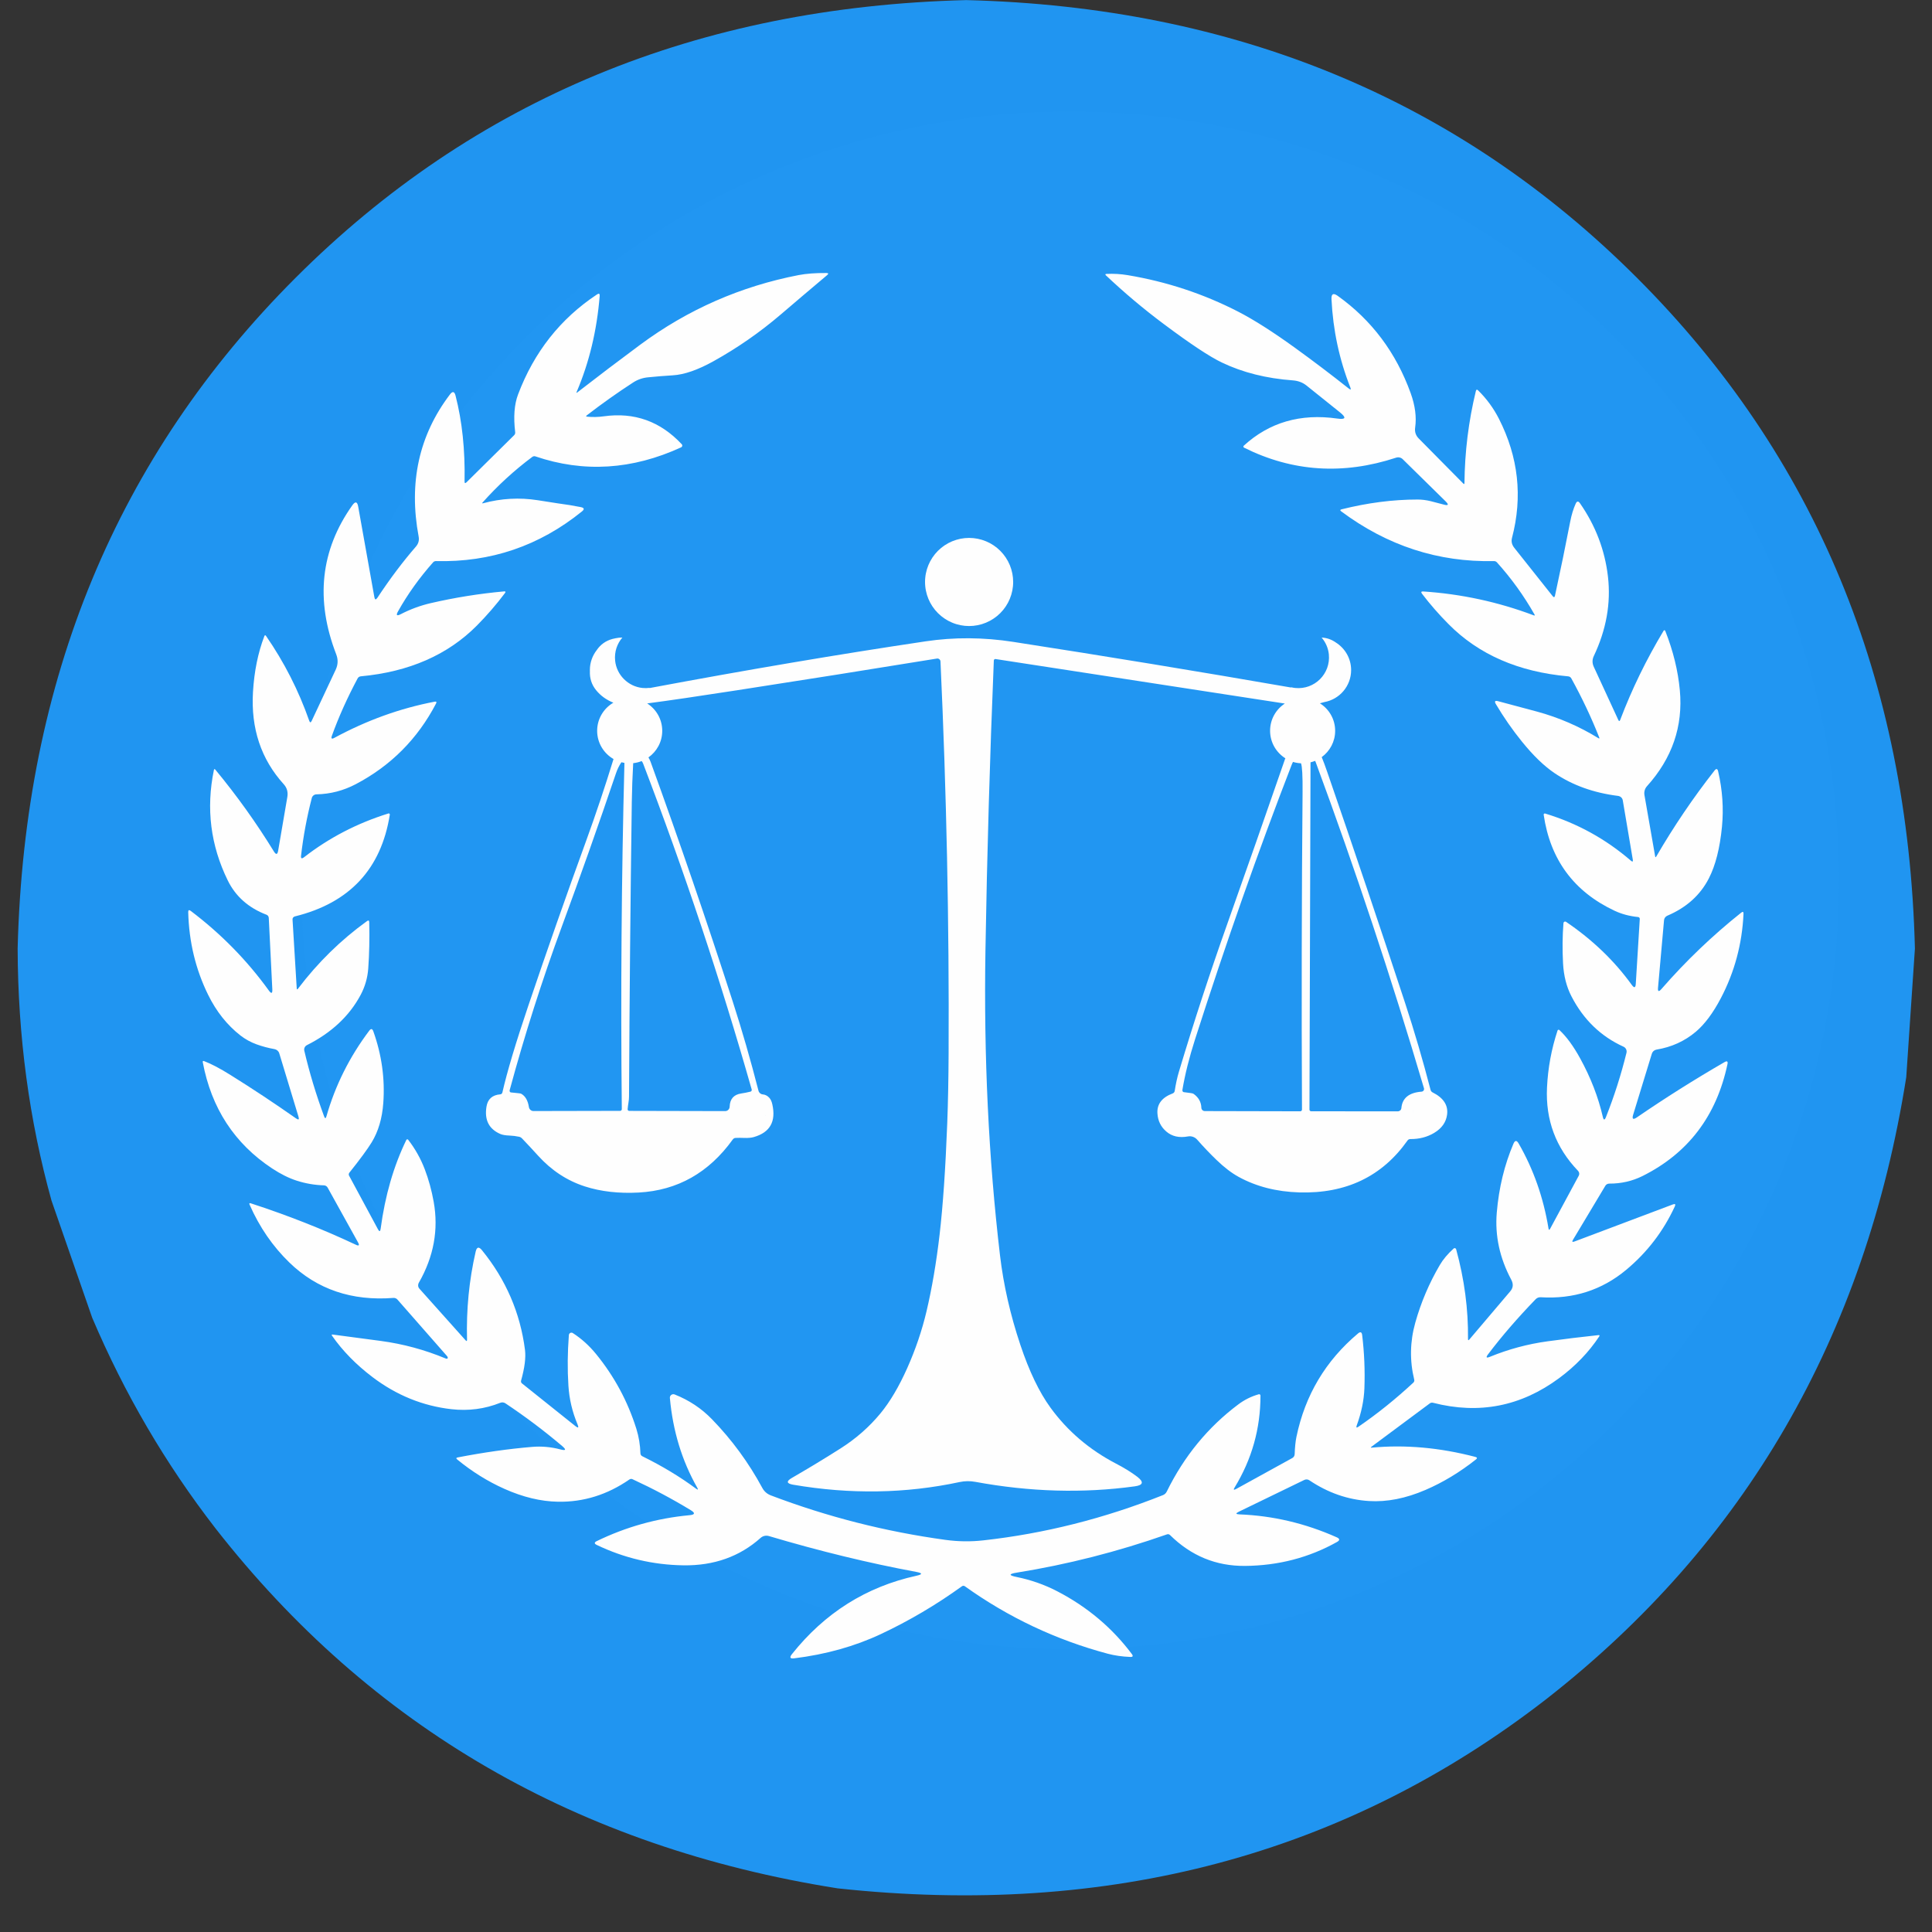
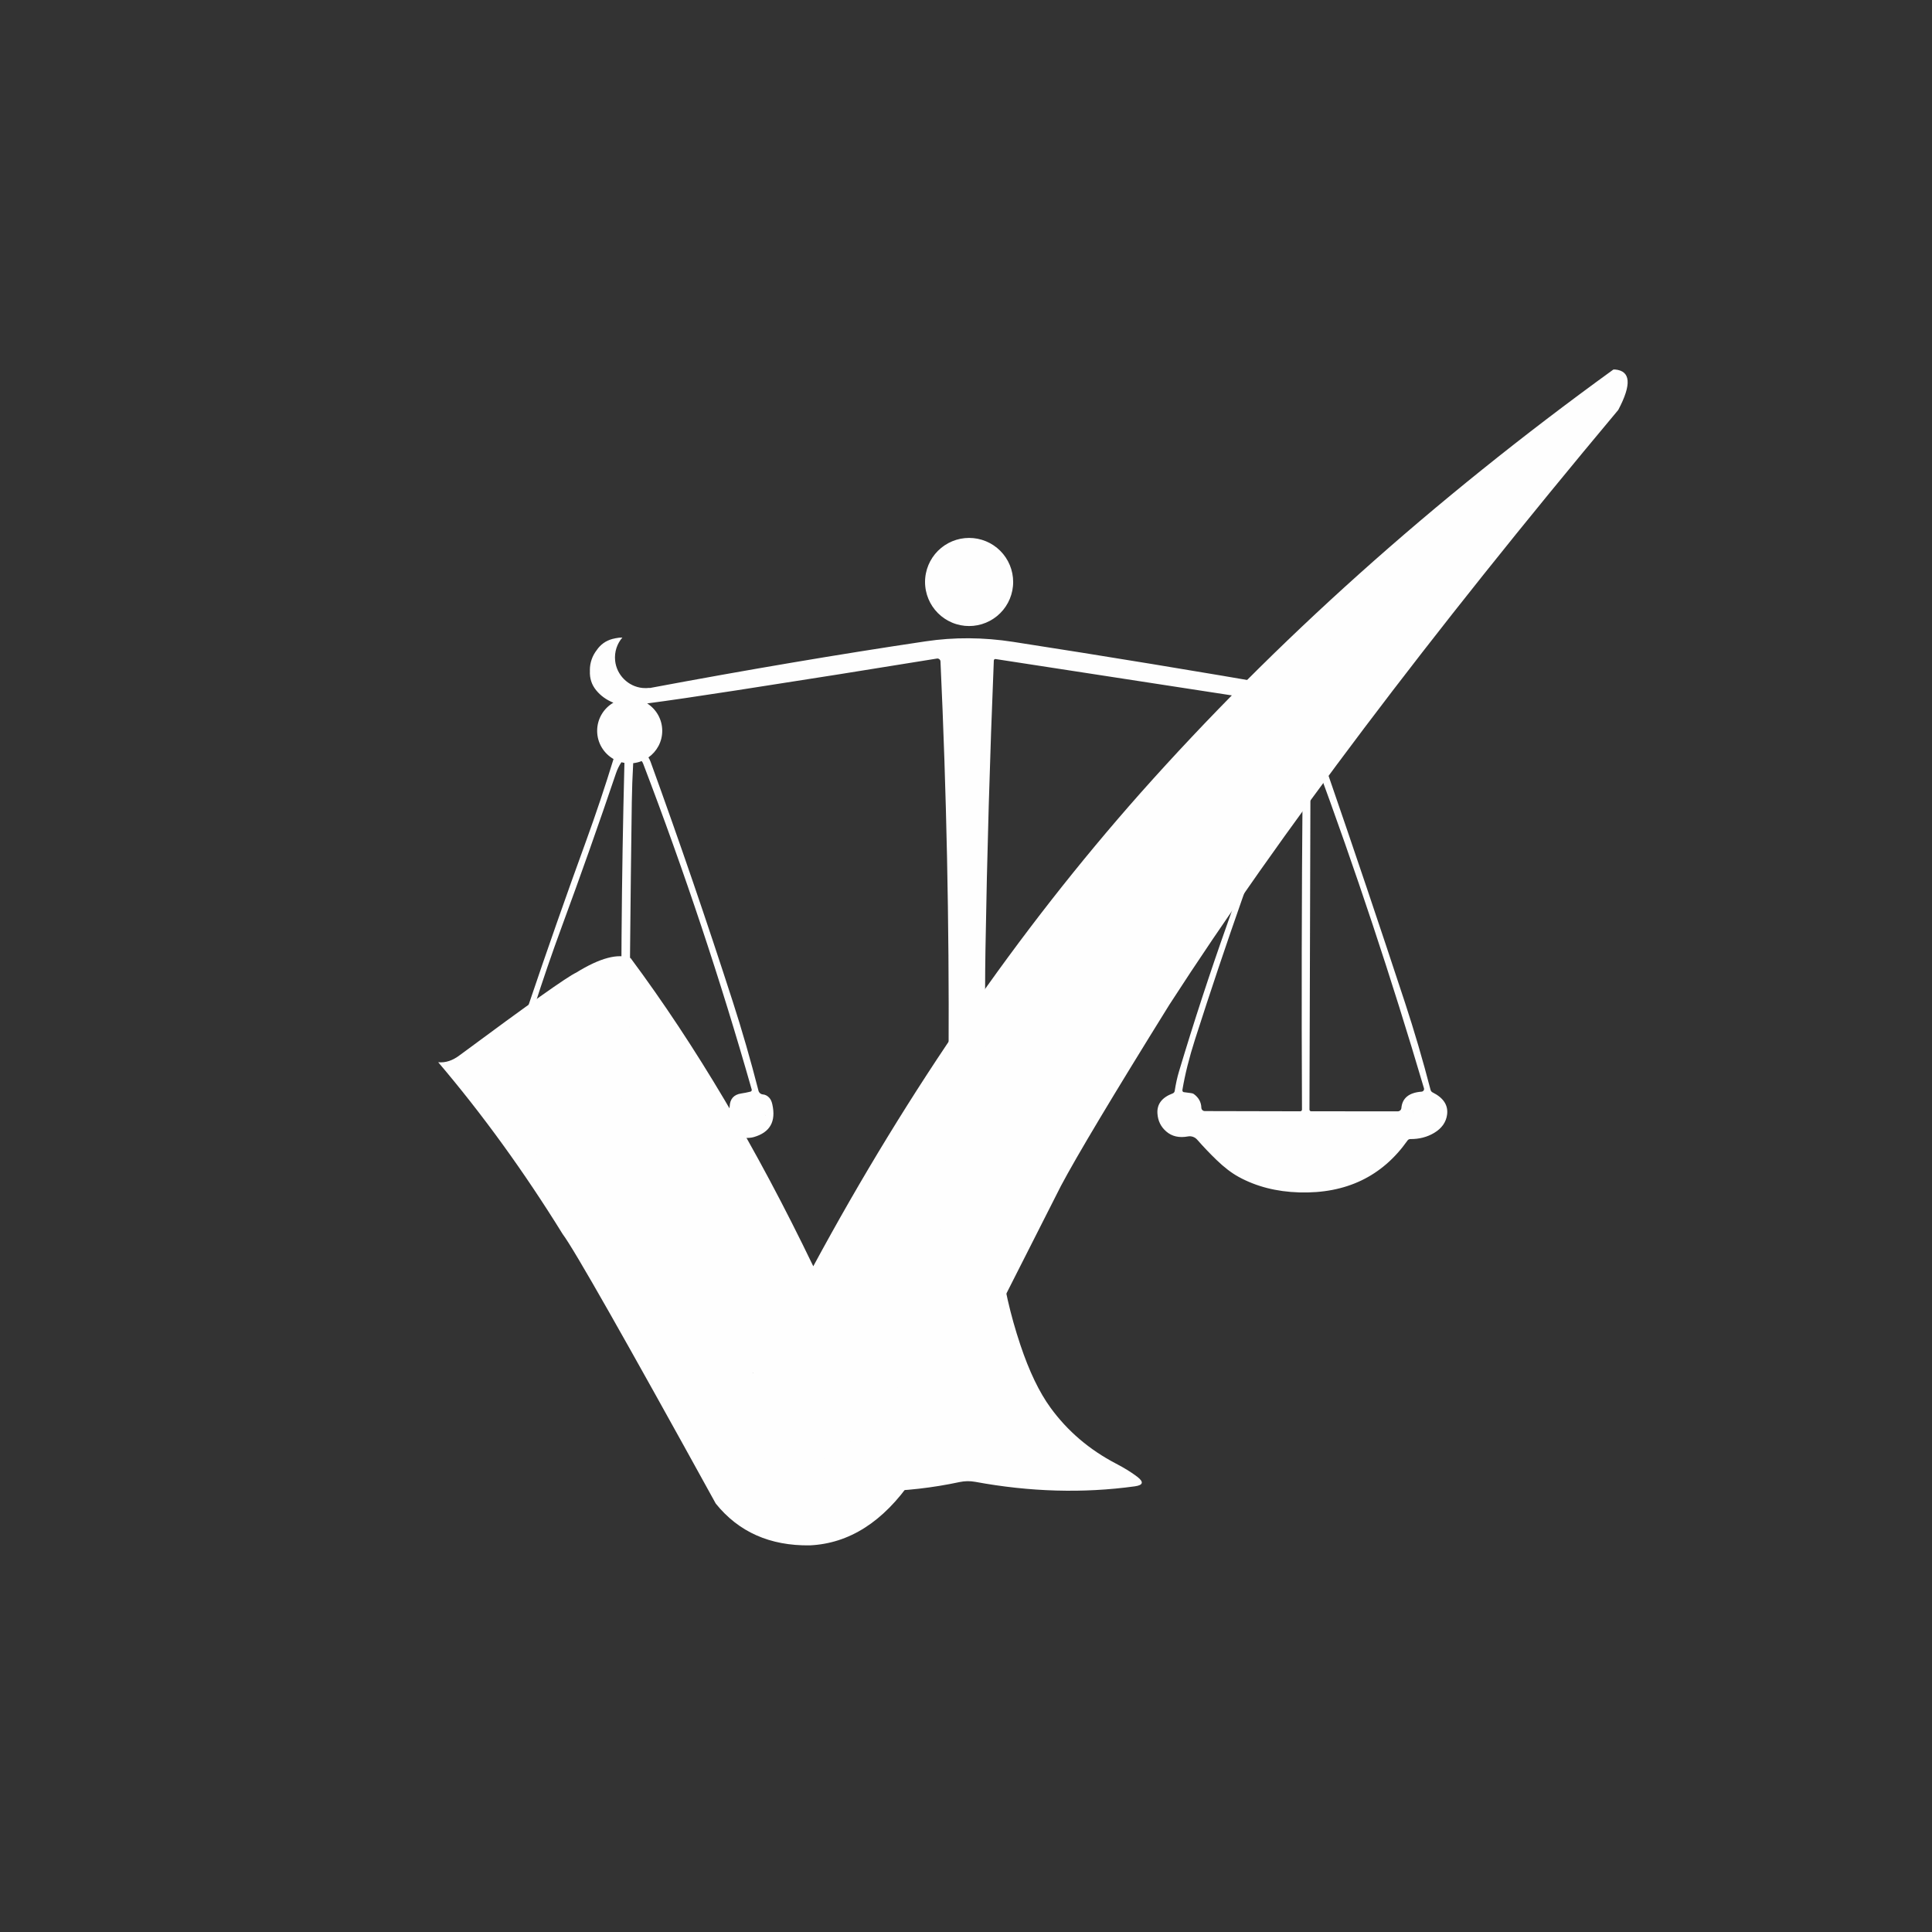
<svg xmlns="http://www.w3.org/2000/svg" width="1080" zoomAndPan="magnify" viewBox="0 0 810 810" height="1080" preserveAspectRatio="xMidYMid meet" version="1.2">
  <rect x="0" y="0" width="810" height="810" fill="#333333" stroke="none" />
  <defs>
    <clipPath id="ae32b8e14b">
-       <path d="M 126.309 46.742 L 771.02 46.742 L 771.02 691.453 L 126.309 691.453 Z M 126.309 46.742 " />
-     </clipPath>
+       </clipPath>
    <clipPath id="294c21bdca">
-       <path d="M 448.664 46.742 C 270.633 46.742 126.309 191.066 126.309 369.098 C 126.309 547.129 270.633 691.453 448.664 691.453 C 626.695 691.453 771.02 547.129 771.02 369.098 C 771.02 191.066 626.695 46.742 448.664 46.742 Z M 448.664 46.742 " />
-     </clipPath>
+       </clipPath>
    <clipPath id="72444fa22d">
-       <path d="M 78.867 114.336 L 731 114.336 L 731 695.586 L 78.867 695.586 Z M 78.867 114.336 " />
-     </clipPath>
+       </clipPath>
  </defs>
  <g id="181c5fa1d3">
-     <path style=" stroke:none;fill-rule:nonzero;fill:#2196f2;fill-opacity:0.996;" d="M 802.836 397.684 L 799.203 451.641 C 781.996 560.348 731.645 647.293 648.148 712.469 C 564.078 777.594 465.078 804.004 351.148 791.695 C 242.418 774.488 155.457 724.148 90.266 640.668 C 69.379 613.684 52.176 584.281 38.652 552.461 L 21.605 503.391 C 12.238 469.625 7.504 434.391 7.398 397.684 C 10.242 285.035 49.07 191.309 123.887 116.508 C 198.703 41.703 292.445 2.883 405.117 0.039 C 517.785 2.883 611.527 41.703 686.344 116.508 C 761.16 191.309 799.992 285.035 802.836 397.684 " />
    <path style=" stroke:none;fill-rule:nonzero;fill:#fefefe;fill-opacity:1;" d="M 315.84 575.414 L 315.809 575.453 C 315.73 575.547 315.668 575.613 315.617 575.656 C 315.598 575.676 315.574 575.691 315.547 575.703 C 315.543 575.703 315.535 575.703 315.527 575.703 C 315.527 575.695 315.539 575.684 315.559 575.66 C 315.594 575.613 315.68 575.531 315.809 575.414 L 315.84 575.414 M 677.078 154.914 L 676.395 154.945 C 600.676 209.773 534.582 268.965 478.109 332.527 C 426.859 390.371 381.145 456.492 340.969 530.887 C 317.082 481.285 291.559 438.227 264.402 401.703 C 259.137 399.59 251.527 401.613 241.57 407.777 C 237.934 409.422 221.664 420.961 192.758 442.383 C 189.777 444.656 186.766 445.645 183.719 445.344 C 202.324 467.227 219.723 491.258 235.922 517.434 C 240.605 523.605 261.988 561.254 300.082 630.379 C 309.66 642.285 322.809 648.125 339.516 647.902 C 356.031 647.121 370.27 638.043 382.234 620.66 L 444.793 497.215 C 451.477 484.602 466.633 459.273 490.266 421.227 C 536.457 349.715 599.191 266.598 678.465 171.867 C 684.145 161.129 683.684 155.477 677.078 154.914 " />
    <g clip-rule="nonzero" clip-path="url(#ae32b8e14b)">
      <g clip-rule="nonzero" clip-path="url(#294c21bdca)">
-         <path style=" stroke:none;fill-rule:nonzero;fill:#2196f2;fill-opacity:1;" d="M 126.309 46.742 L 771.02 46.742 L 771.02 691.453 L 126.309 691.453 Z M 126.309 46.742 " />
-       </g>
+         </g>
    </g>
    <g clip-rule="nonzero" clip-path="url(#72444fa22d)">
      <path style=" stroke:none;fill-rule:nonzero;fill:#fefefe;fill-opacity:1;" d="M 692.539 441.781 C 692.816 440.879 693.559 440.219 694.457 440.062 C 700.773 439.027 706.281 436.531 710.965 432.578 C 714.695 429.426 718.188 424.746 721.457 418.527 C 727.215 407.555 730.391 395.758 730.973 383.141 C 731.023 382.258 730.703 382.094 730.004 382.637 C 717.969 392.215 706.805 402.898 696.527 414.695 C 695.449 415.918 694.984 415.723 695.133 414.105 L 697.656 385.789 C 697.73 384.965 698.258 384.25 699.031 383.914 C 707.055 380.5 712.863 375.273 716.457 368.242 C 719.25 362.797 721.074 355.586 721.945 346.605 C 722.684 338.945 722.152 331.215 720.344 323.414 C 720.074 322.227 719.566 322.113 718.816 323.059 C 709.887 334.441 701.75 346.453 694.406 359.09 C 694.16 359.504 694.004 359.473 693.926 359.004 L 689.449 333.375 C 689.207 332.008 689.594 330.625 690.488 329.633 C 701.078 317.891 705.676 304.477 704.281 289.41 C 703.52 281.223 701.5 272.973 698.227 264.656 C 697.992 264.066 697.711 264.051 697.391 264.582 C 690.16 276.633 684.129 289.035 679.285 301.801 C 679.035 302.449 678.77 302.453 678.477 301.832 L 668.199 279.555 C 667.496 278.039 667.508 276.523 668.23 275.008 C 673.461 263.965 675.434 252.875 674.141 241.734 C 672.859 230.637 668.945 220.379 662.402 210.98 C 661.719 210.004 661.129 210.055 660.625 211.141 C 659.648 213.285 658.875 215.82 658.305 218.758 C 656.391 228.676 654.266 239 651.938 249.723 C 651.773 250.465 651.449 250.543 650.969 249.945 L 634.859 229.66 C 633.832 228.363 633.523 226.977 633.922 225.48 C 638.43 208.273 636.605 191.648 628.449 175.602 C 626.191 171.164 623.285 167.191 619.734 163.691 C 619.246 163.203 618.918 163.301 618.754 163.973 C 615.688 176.629 614.105 189.473 613.984 202.496 C 613.984 203 613.805 203.062 613.457 202.699 L 594.793 183.82 C 593.551 182.559 593.055 181.035 593.309 179.262 C 593.938 174.848 593.309 170.039 591.434 164.84 C 585.289 147.812 575.09 134.211 560.828 124.027 C 558.988 122.715 558.125 123.188 558.234 125.445 C 558.867 138.383 561.5 150.711 566.129 162.43 C 566.504 163.383 566.289 163.535 565.48 162.898 C 558.039 157.004 550.523 151.309 542.93 145.82 C 533.621 139.094 525.676 134.039 519.094 130.652 C 504.559 123.184 489.109 118.078 472.75 115.352 C 469.844 114.867 466.906 114.695 463.934 114.836 C 463.344 114.867 463.27 115.082 463.699 115.484 C 471.398 122.758 479.445 129.531 487.848 135.801 C 498.988 144.137 507.125 149.531 512.258 151.984 C 520.988 156.172 530.938 158.672 542.094 159.48 C 544.277 159.648 546.164 160.371 547.758 161.637 L 561.785 172.887 C 564.582 175.125 564.203 175.996 560.645 175.48 C 545.207 173.281 532.152 177.074 521.457 186.863 C 521.406 186.91 521.371 186.961 521.344 187.023 C 521.223 187.27 521.332 187.57 521.578 187.688 C 541.871 197.793 563.117 199.191 585.305 191.887 C 586.289 191.562 587.355 191.793 588.066 192.488 L 606.039 210.152 C 607.547 211.629 607.273 212.086 605.23 211.527 C 603.359 211.008 601.566 210.539 599.836 210.121 C 597.984 209.664 596.152 209.43 594.332 209.43 C 584.031 209.43 573.402 210.797 562.449 213.539 C 561.824 213.695 561.766 213.969 562.273 214.363 C 581.648 228.809 603.012 235.766 626.367 235.238 C 626.832 235.234 627.273 235.422 627.586 235.766 C 633.629 242.461 638.879 249.75 643.344 257.613 C 643.578 258.031 643.465 258.156 643.008 257.98 C 628.105 252.367 612.676 249.031 596.723 247.973 C 595.832 247.918 595.656 248.238 596.195 248.945 C 599.551 253.344 603.246 257.582 607.285 261.645 C 619.898 274.398 636.629 281.703 657.473 283.562 C 658.012 283.605 658.5 283.926 658.77 284.398 C 663.297 292.613 667.203 300.883 670.488 309.195 C 670.664 309.633 670.539 309.727 670.121 309.473 C 662.078 304.527 653.504 300.812 644.402 298.34 C 638.887 296.844 633.453 295.391 628.094 293.98 C 626.773 293.625 626.457 294.039 627.156 295.211 C 630.434 300.734 634.074 305.973 638.082 310.926 C 642.805 316.766 647.359 321.168 651.742 324.129 C 659.301 329.23 668.168 332.406 678.34 333.68 C 679.371 333.809 680.184 334.551 680.348 335.5 L 684.559 360.41 C 684.707 361.281 684.438 361.426 683.754 360.836 C 673.168 351.711 661.184 345.121 647.797 341.074 C 647.734 341.055 647.664 341.051 647.594 341.062 C 647.332 341.102 647.156 341.336 647.195 341.59 C 649.941 360.398 659.852 373.816 676.93 381.844 C 679.887 383.234 683.172 384.109 686.793 384.473 C 687.211 384.508 687.516 384.875 687.484 385.297 L 685.809 412.449 C 685.715 414.168 685.156 414.34 684.152 412.949 C 676.855 402.828 667.672 394.008 656.586 386.488 C 656.484 386.418 656.363 386.375 656.242 386.367 C 655.855 386.336 655.52 386.625 655.488 387.016 C 655.059 392.402 655 398.016 655.312 403.855 C 655.586 409.07 656.758 413.688 658.832 417.707 C 663.859 427.461 671.133 434.5 680.66 438.832 C 681.637 439.273 682.164 440.352 681.91 441.398 C 679.633 450.641 676.766 459.621 673.309 468.332 C 672.766 469.723 672.32 469.691 671.988 468.242 C 670.074 459.949 666.91 451.781 662.496 443.746 C 659.68 438.602 656.777 434.633 653.785 431.848 C 653.734 431.797 653.668 431.766 653.598 431.742 C 653.352 431.664 653.086 431.812 653.004 432.066 C 650.449 439.809 648.977 447.766 648.59 455.934 C 647.938 469.52 652.273 481.168 661.602 490.879 C 662.129 491.434 662.254 492.242 661.926 492.875 L 649.926 515.113 C 649.566 515.789 649.324 515.742 649.211 514.98 C 647.086 502.09 642.922 490.23 636.699 479.406 C 635.887 477.984 635.156 478.027 634.512 479.527 C 630.738 488.379 628.41 498.004 627.527 508.41 C 626.719 518.039 628.734 527.391 633.586 536.492 C 634.555 538.301 634.43 539.922 633.203 541.363 L 616.023 561.605 C 615.645 562.043 615.461 561.969 615.469 561.371 C 615.613 548.922 613.957 536.387 610.496 523.758 C 610.469 523.664 610.418 523.574 610.348 523.5 C 610.109 523.23 609.707 523.215 609.457 523.449 C 606.969 525.688 605.043 527.988 603.66 530.34 C 599.184 537.969 595.746 546.043 593.359 554.559 C 591.129 562.492 590.98 570.453 592.922 578.441 C 593.031 578.887 592.898 579.348 592.566 579.66 C 585.152 586.547 577.473 592.719 569.523 598.172 C 568.723 598.719 568.488 598.539 568.816 597.625 C 570.766 592.285 571.836 587.113 572.031 582.102 C 572.305 574.613 571.996 567.156 571.094 559.742 C 570.938 558.449 570.359 558.219 569.363 559.051 C 555.766 570.484 547.16 584.938 543.539 602.402 C 543.148 604.293 542.898 606.715 542.793 609.676 C 542.766 610.359 542.391 610.977 541.809 611.285 L 518.25 624.266 C 517.234 624.824 517.027 624.602 517.633 623.609 C 524.852 611.781 528.461 598.953 528.461 585.113 C 528.461 585.059 528.453 585 528.434 584.941 C 528.344 584.637 528.035 584.469 527.738 584.555 C 524.617 585.438 521.75 586.859 519.137 588.824 C 506.434 598.348 496.441 610.523 489.168 625.352 C 488.836 626.031 488.266 626.562 487.57 626.836 C 462.945 636.645 437.836 642.969 412.27 645.805 C 407.004 646.395 401.746 646.324 396.496 645.613 C 371.301 642.168 346.859 635.949 323.176 626.949 C 321.59 626.34 320.398 625.293 319.598 623.812 C 313.883 613.227 306.852 603.633 298.484 595.012 C 294.086 590.473 288.879 587.016 282.859 584.637 C 282.645 584.551 282.41 584.52 282.176 584.535 C 281.371 584.613 280.773 585.328 280.852 586.137 C 282.098 599.914 285.91 612.414 292.277 623.633 C 292.816 624.59 292.645 624.742 291.766 624.09 C 285.094 619.145 277.59 614.617 269.258 610.52 C 268.812 610.289 268.527 609.848 268.508 609.359 C 268.402 605.809 267.836 602.383 266.809 599.07 C 263.188 587.512 257.551 577.047 249.898 567.676 C 247.012 564.141 243.758 561.211 240.145 558.887 C 239.996 558.789 239.824 558.734 239.648 558.719 C 239.059 558.676 238.547 559.113 238.5 559.703 C 237.938 567.02 237.871 574.098 238.309 580.949 C 238.664 586.555 239.934 591.945 242.121 597.133 C 242.75 598.609 242.438 598.852 241.195 597.867 L 218.809 579.973 C 218.48 579.711 218.348 579.254 218.473 578.809 C 219.969 573.453 220.516 569.16 220.102 565.93 C 218.117 550.43 212.105 536.504 202.074 524.164 C 200.762 522.559 199.879 522.762 199.418 524.781 C 196.672 536.738 195.465 549.031 195.809 561.645 C 195.82 562.309 195.605 562.398 195.18 561.91 L 175.801 540.242 C 175.223 539.582 175.148 538.59 175.609 537.773 C 181.855 526.859 183.93 515.539 181.82 503.828 C 180.957 499.027 179.715 494.5 178.09 490.242 C 176.398 485.793 174.082 481.664 171.133 477.844 C 171.09 477.789 171.031 477.75 170.977 477.719 C 170.738 477.605 170.469 477.691 170.359 477.922 C 165.027 488.875 161.438 501.285 159.59 515.141 C 159.426 516.391 159.047 516.473 158.461 515.375 L 146.344 492.887 C 146.133 492.496 146.191 492.008 146.488 491.637 C 150.941 486.062 154.055 481.82 155.836 478.918 C 158.602 474.391 160.227 468.91 160.695 462.473 C 161.438 452.281 160.043 442.25 156.516 432.383 C 156.105 431.242 155.531 431.152 154.797 432.133 C 146.539 443.105 140.566 455.059 136.871 467.988 C 136.578 469.023 136.242 469.035 135.875 468.023 C 132.48 458.809 129.715 449.645 127.586 440.531 C 127.363 439.586 127.812 438.609 128.688 438.172 C 138.949 433.008 146.445 426.004 151.176 417.16 C 153.035 413.68 154.105 409.969 154.391 406.027 C 154.828 399.926 154.969 393.469 154.805 386.66 C 154.785 385.898 154.469 385.738 153.852 386.188 C 142.898 394.09 133.262 403.535 124.934 414.516 C 124.609 414.938 124.434 414.891 124.406 414.371 L 122.645 385.473 C 122.613 384.883 123.027 384.352 123.629 384.211 C 146.539 378.566 159.812 364.348 163.43 341.551 C 163.441 341.48 163.434 341.41 163.41 341.348 C 163.332 341.105 163.078 340.973 162.84 341.051 C 149.742 345.129 137.949 351.254 127.453 359.414 C 126.48 360.168 126.074 359.934 126.223 358.723 C 127.16 350.574 128.664 342.527 130.723 334.574 C 130.945 333.68 131.75 333.051 132.676 333.035 C 138.469 332.914 143.965 331.492 149.164 328.766 C 163.879 321.027 175.09 309.758 182.809 294.965 C 183.152 294.297 182.953 294.039 182.219 294.184 C 167.734 296.949 153.719 302.012 140.172 309.355 C 139.059 309.961 138.715 309.664 139.145 308.473 C 141.98 300.609 145.578 292.598 149.926 284.445 C 150.191 283.941 150.695 283.605 151.266 283.551 C 171.5 281.672 187.73 274.57 199.957 262.25 C 204.172 257.992 208.086 253.465 211.695 248.664 C 212.094 248.125 211.961 247.883 211.301 247.949 C 200.965 248.887 190.734 250.523 180.609 252.863 C 176.219 253.879 172.02 255.426 168.02 257.5 C 166.328 258.367 165.945 257.973 166.879 256.312 C 170.898 249.133 175.801 242.285 181.578 235.758 C 181.883 235.418 182.332 235.219 182.809 235.234 C 205.703 235.824 226.09 228.883 243.969 214.434 C 245.109 213.512 244.961 212.902 243.531 212.613 C 240.516 212.004 237.309 211.484 233.902 211.039 C 233.758 211.02 230.941 210.582 225.457 209.719 C 217.789 208.516 210.168 208.941 202.582 210.98 C 202.113 211.109 202.035 210.996 202.348 210.645 C 208.656 203.574 215.602 197.207 223.18 191.547 C 223.559 191.266 224.043 191.191 224.473 191.344 C 244.727 198.23 265.098 196.961 285.574 187.543 C 285.652 187.512 285.719 187.461 285.785 187.402 C 286.113 187.105 286.141 186.594 285.84 186.262 C 276.859 176.648 265.953 172.742 253.113 174.543 C 250.773 174.871 248.449 174.922 246.141 174.688 C 245.652 174.637 245.609 174.461 246.008 174.145 C 252.289 169.293 258.75 164.707 265.391 160.395 C 267.297 159.152 269.383 158.418 271.656 158.195 C 275.125 157.84 278.613 157.566 282.098 157.355 C 286.898 157.07 292.621 155.082 299.246 151.383 C 309.262 145.809 318.629 139.297 327.34 131.844 C 333.531 126.543 340 121.051 346.754 115.371 C 347.477 114.773 347.367 114.469 346.43 114.461 C 341.883 114.43 338.027 114.723 334.867 115.324 C 310.484 120.051 288.348 129.777 268.441 144.504 C 259.566 151.074 250.773 157.742 242.047 164.512 C 241.672 164.816 241.582 164.746 241.766 164.309 C 247.031 151.984 250.246 138.586 251.418 124.109 C 251.508 123.113 251.125 122.891 250.289 123.449 C 234.938 133.621 223.895 147.609 217.18 165.426 C 215.625 169.551 215.227 174.805 215.992 181.184 C 216.051 181.664 215.895 182.129 215.57 182.445 L 195.617 202.172 C 195.027 202.75 194.75 202.625 194.77 201.793 C 195.023 188.602 193.762 176.617 190.984 165.848 C 190.527 164.078 189.738 163.922 188.637 165.379 C 175.656 182.484 171.285 202.352 175.523 224.984 C 175.809 226.551 175.426 227.934 174.395 229.137 C 168.926 235.43 163.535 242.59 158.227 250.617 C 157.582 251.586 157.156 251.492 156.953 250.34 L 150.176 212.402 C 149.793 210.258 148.969 210.082 147.695 211.875 C 134.371 230.668 132.133 251.48 140.961 274.328 C 141.805 276.512 141.734 278.648 140.758 280.742 L 130.68 302.219 C 130.285 303.051 129.945 303.031 129.641 302.164 C 125.188 289.48 119.152 277.625 111.523 266.598 C 111.238 266.207 111.008 266.242 110.832 266.699 C 108.172 273.633 106.582 281.445 106.062 290.125 C 105.156 305.414 109.449 318.297 118.953 328.785 C 120.312 330.281 120.82 332.07 120.465 334.156 L 116.621 356.629 C 116.336 358.324 115.746 358.445 114.844 357 C 107.5 345.039 99.32 333.605 90.301 322.695 C 89.98 322.316 89.77 322.367 89.676 322.844 C 86.34 338.969 88.273 354.387 95.473 369.098 C 98.77 375.828 104.195 380.633 111.758 383.52 C 112.281 383.715 112.645 384.223 112.684 384.812 L 114.168 414.77 C 114.254 416.559 113.773 416.738 112.727 415.297 C 103.57 402.621 92.66 391.496 79.996 381.922 C 79.242 381.344 78.883 381.527 78.914 382.48 C 79.242 394.922 82.031 406.465 87.277 417.117 C 90.703 424.082 95.203 429.75 100.793 434.121 C 102.848 435.711 105.105 436.953 107.57 437.848 C 110.02 438.73 112.516 439.395 115.078 439.848 C 116.023 440.016 116.797 440.688 117.078 441.59 L 125.145 468.188 C 125.52 469.398 125.176 469.641 124.129 468.902 C 115.004 462.5 105.832 456.422 96.617 450.684 C 92.23 447.938 88.551 446.004 85.586 444.887 C 85.113 444.703 84.926 444.855 85.016 445.355 C 88.621 464.605 98.305 479.438 114.059 489.852 C 117.629 492.207 121.059 493.922 124.355 494.988 C 128.094 496.191 131.922 496.852 135.844 496.965 C 136.477 496.992 137.047 497.344 137.352 497.891 L 150.086 520.848 C 150.809 522.148 150.496 522.484 149.148 521.844 C 135.246 515.297 120.59 509.523 105.168 504.504 C 104.57 504.309 104.398 504.5 104.652 505.074 C 108.781 514.473 114.352 522.566 121.363 529.359 C 132.961 540.578 147.484 545.512 164.938 544.16 C 165.586 544.117 166.207 544.363 166.613 544.832 L 187.398 568.523 C 187.703 568.879 187.812 569.285 187.664 569.496 C 187.52 569.691 187.227 569.699 186.785 569.527 C 178.051 565.898 168.996 563.449 159.629 562.188 C 152.934 561.281 146.23 560.387 139.531 559.52 C 139.043 559.449 138.938 559.613 139.211 560.02 C 143.648 566.375 149.324 572.164 156.223 577.391 C 166.258 584.98 177.277 589.453 189.289 590.816 C 196.43 591.613 203.242 590.719 209.73 588.133 C 210.445 587.84 211.258 587.922 211.898 588.355 C 220.172 593.859 228.082 599.812 235.633 606.207 C 237.531 607.812 237.281 608.293 234.887 607.66 C 231.012 606.633 227.078 606.281 223.09 606.617 C 213.23 607.441 202.836 608.914 191.902 611.031 C 191.23 611.16 191.152 611.445 191.68 611.883 C 197.906 617 204.527 621.117 211.531 624.234 C 219.273 627.684 226.73 629.48 233.902 629.605 C 244.613 629.805 254.609 626.691 263.887 620.277 C 264.266 620.012 264.754 619.969 265.16 620.156 C 273.652 624.07 281.797 628.395 289.59 633.141 C 291.555 634.332 291.395 635.035 289.105 635.25 C 275.434 636.527 262.461 640.148 250.188 646.121 C 249.09 646.66 249.09 647.191 250.188 647.719 C 261.66 653.223 273.766 656.078 286.512 656.273 C 299.316 656.457 310.109 652.621 318.906 644.758 C 319.84 643.926 321.137 643.641 322.355 643.996 C 343.691 650.332 364.289 655.348 384.16 659.031 C 386.812 659.535 386.824 660.066 384.195 660.645 C 363.164 665.266 345.77 676.23 332.008 693.52 C 330.91 694.906 331.242 695.492 332.992 695.262 C 346.25 693.621 358.34 690.238 369.258 685.121 C 381.145 679.535 392.488 672.852 403.293 665.051 C 403.664 664.785 404.156 664.785 404.523 665.051 C 422.777 678.109 442.754 687.539 464.453 693.336 C 467.32 694.094 470.457 694.547 473.871 694.684 C 474.949 694.723 475.164 694.312 474.52 693.453 C 466.281 682.465 455.859 673.695 443.254 667.148 C 437.895 664.371 432.219 662.375 426.238 661.164 C 422.863 660.492 422.879 659.875 426.281 659.332 C 447.527 655.918 468.531 650.566 489.293 643.281 C 489.707 643.129 490.18 643.234 490.512 643.559 C 499.363 652.305 509.852 656.621 521.977 656.516 C 535.941 656.395 548.789 653.059 560.516 646.496 C 561.809 645.773 561.773 645.113 560.414 644.516 C 547.25 638.656 533.648 635.453 519.602 634.91 C 518.055 634.84 517.984 634.473 519.379 633.793 L 546.844 620.469 C 547.523 620.145 548.316 620.191 548.926 620.602 C 556.75 625.867 565.094 628.77 573.969 629.316 C 581.477 629.785 589.383 628.223 597.691 624.637 C 605.008 621.484 612.035 617.234 618.789 611.887 C 619.426 611.383 619.348 611.027 618.555 610.816 C 603.652 606.918 589.188 605.617 575.16 606.93 C 574.641 606.98 574.59 606.852 575 606.547 L 599.5 588.344 C 599.848 588.082 600.336 588 600.816 588.121 C 620.078 593.086 637.715 589.629 653.734 577.746 C 660.551 572.691 666.137 566.875 670.488 560.301 C 670.754 559.887 670.641 559.711 670.152 559.754 C 663.031 560.508 655.934 561.371 648.848 562.348 C 640.516 563.488 632.449 565.656 624.656 568.848 C 623.141 569.477 622.875 569.133 623.863 567.82 C 629.559 560.281 636.219 552.57 643.848 544.688 C 644.387 544.129 645.141 543.836 645.914 543.879 C 659.617 544.723 671.57 540.895 681.781 532.395 C 690.551 525.09 697.344 516.238 702.156 505.844 C 702.594 504.891 702.336 504.602 701.363 504.961 L 660.125 520.5 C 659.207 520.855 658.988 520.621 659.477 519.797 L 673.074 497.098 C 673.406 496.559 674.027 496.234 674.719 496.234 C 679.695 496.254 684.344 495.191 688.668 493.039 C 707.789 483.477 719.648 467.852 724.246 446.168 C 724.5 444.977 724.098 444.684 723.039 445.285 C 710.344 452.629 698.086 460.359 686.258 468.477 C 684.668 469.562 684.152 469.176 684.719 467.316 Z M 692.539 441.781 " />
    </g>
    <path style=" stroke:none;fill-rule:nonzero;fill:#fefefe;fill-opacity:1;" d="M 413.371 226.93 C 413.93 227.16 414.477 227.418 415.008 227.703 C 415.543 227.988 416.062 228.301 416.562 228.637 C 417.066 228.973 417.551 229.332 418.02 229.715 C 418.488 230.102 418.934 230.508 419.363 230.934 C 419.789 231.363 420.195 231.809 420.582 232.277 C 420.965 232.746 421.324 233.23 421.66 233.734 C 421.996 234.238 422.309 234.754 422.594 235.289 C 422.879 235.82 423.137 236.367 423.367 236.926 C 423.598 237.484 423.801 238.055 423.977 238.633 C 424.152 239.215 424.301 239.801 424.418 240.395 C 424.535 240.984 424.625 241.582 424.684 242.188 C 424.742 242.789 424.773 243.391 424.773 243.996 C 424.773 244.602 424.746 245.207 424.684 245.809 C 424.625 246.41 424.535 247.008 424.418 247.602 C 424.301 248.195 424.152 248.781 423.977 249.359 C 423.801 249.938 423.598 250.508 423.367 251.066 C 423.137 251.625 422.879 252.172 422.594 252.703 C 422.309 253.238 421.996 253.758 421.66 254.262 C 421.324 254.762 420.965 255.25 420.582 255.715 C 420.195 256.184 419.789 256.633 419.363 257.059 C 418.934 257.488 418.488 257.895 418.02 258.277 C 417.551 258.66 417.066 259.02 416.562 259.355 C 416.062 259.691 415.543 260.004 415.008 260.289 C 414.477 260.574 413.93 260.832 413.371 261.062 C 412.812 261.297 412.242 261.5 411.664 261.676 C 411.086 261.852 410.496 261.996 409.906 262.113 C 409.312 262.234 408.715 262.32 408.109 262.383 C 407.508 262.441 406.906 262.469 406.301 262.469 C 405.695 262.469 405.094 262.441 404.488 262.383 C 403.887 262.32 403.289 262.234 402.695 262.113 C 402.102 261.996 401.516 261.852 400.938 261.676 C 400.359 261.5 399.789 261.297 399.23 261.062 C 398.672 260.832 398.125 260.574 397.594 260.289 C 397.059 260.004 396.539 259.691 396.039 259.355 C 395.535 259.02 395.051 258.66 394.582 258.277 C 394.113 257.895 393.664 257.488 393.238 257.059 C 392.809 256.633 392.406 256.184 392.02 255.715 C 391.637 255.25 391.277 254.762 390.941 254.262 C 390.605 253.758 390.293 253.238 390.008 252.703 C 389.723 252.172 389.465 251.625 389.234 251.066 C 389.004 250.508 388.797 249.938 388.621 249.359 C 388.445 248.781 388.301 248.195 388.184 247.602 C 388.062 247.008 387.977 246.41 387.918 245.809 C 387.855 245.207 387.828 244.602 387.828 243.996 C 387.828 243.391 387.855 242.789 387.918 242.188 C 387.977 241.582 388.062 240.984 388.184 240.395 C 388.301 239.801 388.445 239.215 388.621 238.633 C 388.797 238.055 389.004 237.484 389.234 236.926 C 389.465 236.367 389.723 235.82 390.008 235.289 C 390.293 234.754 390.605 234.238 390.941 233.734 C 391.277 233.23 391.637 232.746 392.02 232.277 C 392.406 231.809 392.809 231.363 393.238 230.934 C 393.664 230.508 394.113 230.102 394.582 229.715 C 395.051 229.332 395.535 228.973 396.039 228.637 C 396.539 228.301 397.059 227.988 397.594 227.703 C 398.125 227.418 398.672 227.16 399.23 226.93 C 399.789 226.699 400.359 226.496 400.938 226.32 C 401.516 226.145 402.102 225.996 402.695 225.879 C 403.289 225.762 403.887 225.672 404.488 225.613 C 405.094 225.555 405.695 225.523 406.301 225.523 C 406.906 225.523 407.508 225.555 408.109 225.613 C 408.715 225.672 409.312 225.762 409.906 225.879 C 410.496 225.996 411.086 226.145 411.664 226.32 C 412.242 226.496 412.812 226.699 413.371 226.93 Z M 413.371 226.93 " />
    <path style=" stroke:none;fill-rule:nonzero;fill:#fefefe;fill-opacity:1;" d="M 600.629 457.996 C 600.195 457.781 599.887 457.395 599.766 456.926 C 596.555 444.531 592.98 432.344 589.043 420.352 C 578.434 388.098 567.582 355.914 556.504 323.805 C 555.598 321.156 554.805 319.023 554.137 317.426 C 557.543 314.949 559.77 310.938 559.77 306.406 C 559.77 301.535 557.215 297.273 553.371 294.863 C 554.031 294.703 554.637 294.535 555.223 294.352 C 561.609 293.215 566.465 287.648 566.465 280.93 C 566.465 276.074 563.922 271.824 560.098 269.402 C 558.277 268.102 556.273 267.402 554.094 267.301 C 555.762 269.242 556.859 271.68 557.125 274.34 C 557.93 282.473 551.156 289.246 543.027 288.438 C 542.418 288.383 541.828 288.262 541.246 288.121 C 541.27 288.168 541.297 288.211 541.328 288.254 C 502.371 281.488 463.523 275.102 424.781 269.105 C 412.281 267.168 400.047 267.094 388.074 268.883 C 351.809 274.285 313.211 280.816 272.309 288.477 C 272.328 288.453 272.34 288.422 272.359 288.387 C 271.395 288.516 270.395 288.535 269.371 288.434 C 263.359 287.836 258.488 282.973 257.895 276.961 C 257.527 273.258 258.738 269.84 260.93 267.285 C 259.961 267.285 259.023 267.391 258.109 267.582 C 257.664 267.664 257.215 267.758 256.758 267.887 C 253.973 268.641 251.781 270.207 250.168 272.578 C 248.383 274.887 247.305 277.777 247.305 280.926 C 247.305 281.059 247.32 281.191 247.32 281.324 C 247.184 284.355 248.031 287.023 249.891 289.328 C 251.781 291.668 254.211 293.422 257.156 294.609 C 253.098 296.977 250.359 301.363 250.359 306.398 C 250.359 311.465 253.125 315.875 257.223 318.227 C 253.703 329.703 249.883 341.133 245.75 352.504 C 237.383 375.484 229.293 398.562 221.469 421.734 C 216.215 437.266 212.602 449.371 210.621 458.047 C 210.527 458.465 210.168 458.777 209.73 458.809 C 206.387 459.082 204.457 460.812 203.953 464 C 203.062 469.559 205.004 473.367 209.773 475.43 C 210.656 475.809 211.941 476.031 213.648 476.09 C 214.984 476.145 216.312 476.309 217.625 476.59 C 218.082 476.684 218.512 476.926 218.855 477.281 C 221.133 479.664 223.383 482.082 225.602 484.531 C 231.195 490.699 237.727 494.992 245.203 497.41 C 251.895 499.57 259.422 500.43 267.801 499.977 C 284.047 499.09 297.188 491.672 307.219 477.727 C 307.504 477.336 307.934 477.098 308.379 477.078 C 309.551 477.027 310.719 477.027 311.887 477.078 C 313.605 477.148 314.992 477.027 316.039 476.723 C 322.824 474.777 325.414 470.203 323.801 463.004 C 323.547 461.832 323.137 460.926 322.57 460.293 C 321.793 459.41 320.859 458.922 319.781 458.828 C 318.938 458.758 318.227 458.156 318.008 457.328 C 314.672 444.348 311.094 431.938 307.27 420.098 C 296.375 386.328 284.871 352.762 272.766 319.41 C 272.562 318.848 272.258 318.227 271.863 317.547 C 275.359 315.074 277.648 311.008 277.648 306.406 C 277.648 301.574 275.129 297.336 271.336 294.914 C 280.5 293.711 292.996 291.875 308.848 289.422 C 337.203 285.039 365.199 280.602 392.836 276.098 C 392.875 276.094 392.918 276.086 392.957 276.086 C 393.66 276.047 394.266 276.582 394.301 277.285 C 396.832 332.043 397.969 386.824 397.707 441.621 C 397.656 452.43 397.469 462.207 397.137 470.945 C 396.402 490.008 395.336 505.539 393.941 517.539 C 392.57 529.32 390.738 540.082 388.438 549.809 C 386.547 557.812 383.863 565.715 380.383 573.535 C 376.918 581.309 373.184 587.637 369.176 592.516 C 364.445 598.254 358.852 603.168 352.41 607.258 C 345.711 611.516 338.914 615.625 332.035 619.602 C 329.559 621.027 329.73 621.984 332.547 622.473 C 356.461 626.57 379.723 626.203 402.336 621.355 C 404.508 620.898 406.688 620.867 408.883 621.27 C 431.844 625.504 454.137 626.133 475.75 623.156 C 479.301 622.668 479.648 621.332 476.809 619.148 C 474.391 617.305 471.441 615.473 467.961 613.664 C 456.73 607.816 447.555 599.984 440.426 590.176 C 435.699 583.68 431.488 574.91 427.793 563.855 C 423.57 551.238 420.723 538.73 419.258 526.328 C 414.457 485.602 412.422 442.934 413.156 398.328 C 413.828 357.855 415 317.395 416.664 276.941 C 416.664 276.918 416.668 276.883 416.668 276.859 C 416.727 276.496 417.055 276.25 417.41 276.309 L 538.672 294.965 C 534.953 297.398 532.492 301.598 532.492 306.375 C 532.492 311.25 535.055 315.512 538.906 317.93 C 538.84 318.043 538.777 318.164 538.738 318.277 C 530.801 341.258 522.758 364.215 514.621 387.141 C 507.316 407.707 500.531 428.449 494.258 449.359 C 493.543 451.742 492.961 454.426 492.496 457.398 C 492.422 457.863 492.109 458.25 491.672 458.414 C 487.133 460.113 484.996 462.93 485.262 466.848 C 485.465 469.93 486.699 472.441 488.969 474.391 C 491.336 476.445 494.367 477.137 498.051 476.457 C 499.48 476.191 500.945 476.699 501.906 477.793 C 504.578 480.824 507.277 483.66 510.02 486.305 C 513.234 489.414 516.336 491.785 519.32 493.422 C 526.715 497.465 535.168 499.637 544.688 499.922 C 564.316 500.496 579.461 493.242 590.105 478.164 C 590.375 477.781 590.797 477.559 591.25 477.559 C 594.984 477.598 598.324 476.734 601.27 474.98 C 604.457 473.07 606.266 470.527 606.695 467.336 C 607.223 463.406 605.207 460.285 600.629 457.996 Z M 322.059 465.93 C 322.07 465.809 322.078 465.695 322.082 465.586 C 322.078 465.699 322.07 465.816 322.059 465.93 C 322.051 466 322.039 466.062 322.027 466.133 C 322.039 466.07 322.051 466 322.059 465.93 Z M 321.781 464.168 C 321.695 464.066 321.609 464.008 321.5 463.996 C 321.602 464 321.695 464.066 321.781 464.168 Z M 321.07 467.691 C 320.891 467.672 320.746 467.516 320.645 467.262 C 320.754 467.516 320.898 467.672 321.07 467.691 Z M 260.695 465.004 C 260.695 465.008 260.695 465.016 260.695 465.016 C 260.695 465.414 260.379 465.734 259.992 465.734 L 223.68 465.809 C 222.723 465.82 221.898 465.109 221.746 464.152 C 221.316 461.363 220.223 459.492 218.473 458.535 C 218.348 458.465 217.871 458.391 217.055 458.301 L 214.191 458.008 C 214.16 458.004 214.129 457.996 214.098 457.988 C 213.754 457.887 213.57 457.469 213.68 457.059 C 219.977 433.809 227.289 410.891 235.609 388.293 C 243.453 367.012 251.008 345.633 258.273 324.156 C 258.82 322.539 259.566 321.012 260.523 319.578 C 260.945 319.684 261.363 319.773 261.793 319.844 C 261.793 319.883 261.793 319.914 261.793 319.957 C 260.559 368.172 260.188 416.527 260.695 465.004 Z M 315.152 456.777 C 315.152 456.785 315.16 456.789 315.16 456.797 C 315.254 457.184 315.027 457.57 314.637 457.672 C 313.34 457.996 312.031 458.258 310.719 458.453 C 307.617 458.922 306.016 460.773 305.906 464.016 C 305.875 465.027 305.043 465.836 304.027 465.836 L 263.816 465.746 C 263.797 465.746 263.777 465.746 263.754 465.746 C 263.379 465.715 263.105 465.383 263.137 465.016 C 263.215 464.133 263.328 463.258 263.473 462.391 C 263.641 461.402 263.723 460.52 263.723 459.734 C 263.926 418.609 264.312 377.488 264.883 336.371 C 264.965 330.898 265.16 325.43 265.473 319.965 C 266.715 319.832 267.902 319.527 269.016 319.082 C 269.277 319.398 269.492 319.754 269.637 320.148 C 286.938 365.391 302.109 410.934 315.152 456.777 Z M 546.109 331.961 C 545.727 376.371 545.645 420.789 545.863 465.199 C 545.863 465.598 545.531 465.918 545.125 465.918 L 505.137 465.828 C 504.344 465.828 503.691 465.207 503.672 464.422 C 503.602 462.055 502.527 460.121 500.441 458.625 C 500.219 458.457 499.77 458.332 499.105 458.258 L 496.301 457.887 C 496.297 457.887 496.289 457.887 496.281 457.887 C 495.91 457.824 495.66 457.398 495.73 456.938 C 496.816 450.441 498.586 443.379 501.027 435.754 C 514.047 395.137 527.57 356.715 541.605 320.477 C 541.758 320.07 541.918 319.734 542.082 319.438 C 543.152 319.766 544.289 319.957 545.461 320.016 C 545.945 321.371 546.16 325.355 546.109 331.961 Z M 592.27 465.004 C 592.289 464.68 592.359 464.383 592.465 464.117 C 592.359 464.383 592.289 464.68 592.27 465.004 C 592.227 465.715 592.422 466.359 592.758 466.754 C 592.414 466.359 592.219 465.715 592.27 465.004 Z M 593.492 467.16 C 593.523 467.16 593.559 467.152 593.59 467.152 C 593.559 467.152 593.523 467.16 593.492 467.16 Z M 593.969 467.062 C 594.426 466.848 594.793 466.297 594.934 465.598 C 594.793 466.297 594.426 466.848 593.969 467.062 Z M 593.766 463.031 C 594.121 463.055 594.426 463.277 594.648 463.629 C 594.426 463.277 594.121 463.055 593.766 463.031 Z M 596.023 457.684 C 590.734 458.066 587.898 460.367 587.531 464.578 C 587.461 465.348 586.82 465.93 586.047 465.93 L 549.711 465.918 C 549.312 465.918 548.996 465.586 548.996 465.18 L 549.445 319.613 C 550.105 319.449 550.75 319.246 551.367 318.992 C 551.453 319.145 551.531 319.309 551.602 319.508 C 568.305 364.723 583.441 410.309 597.008 456.266 C 597.031 456.34 597.043 456.422 597.051 456.504 C 597.094 457.109 596.633 457.633 596.023 457.684 Z M 596.023 457.684 " />
  </g>
</svg>